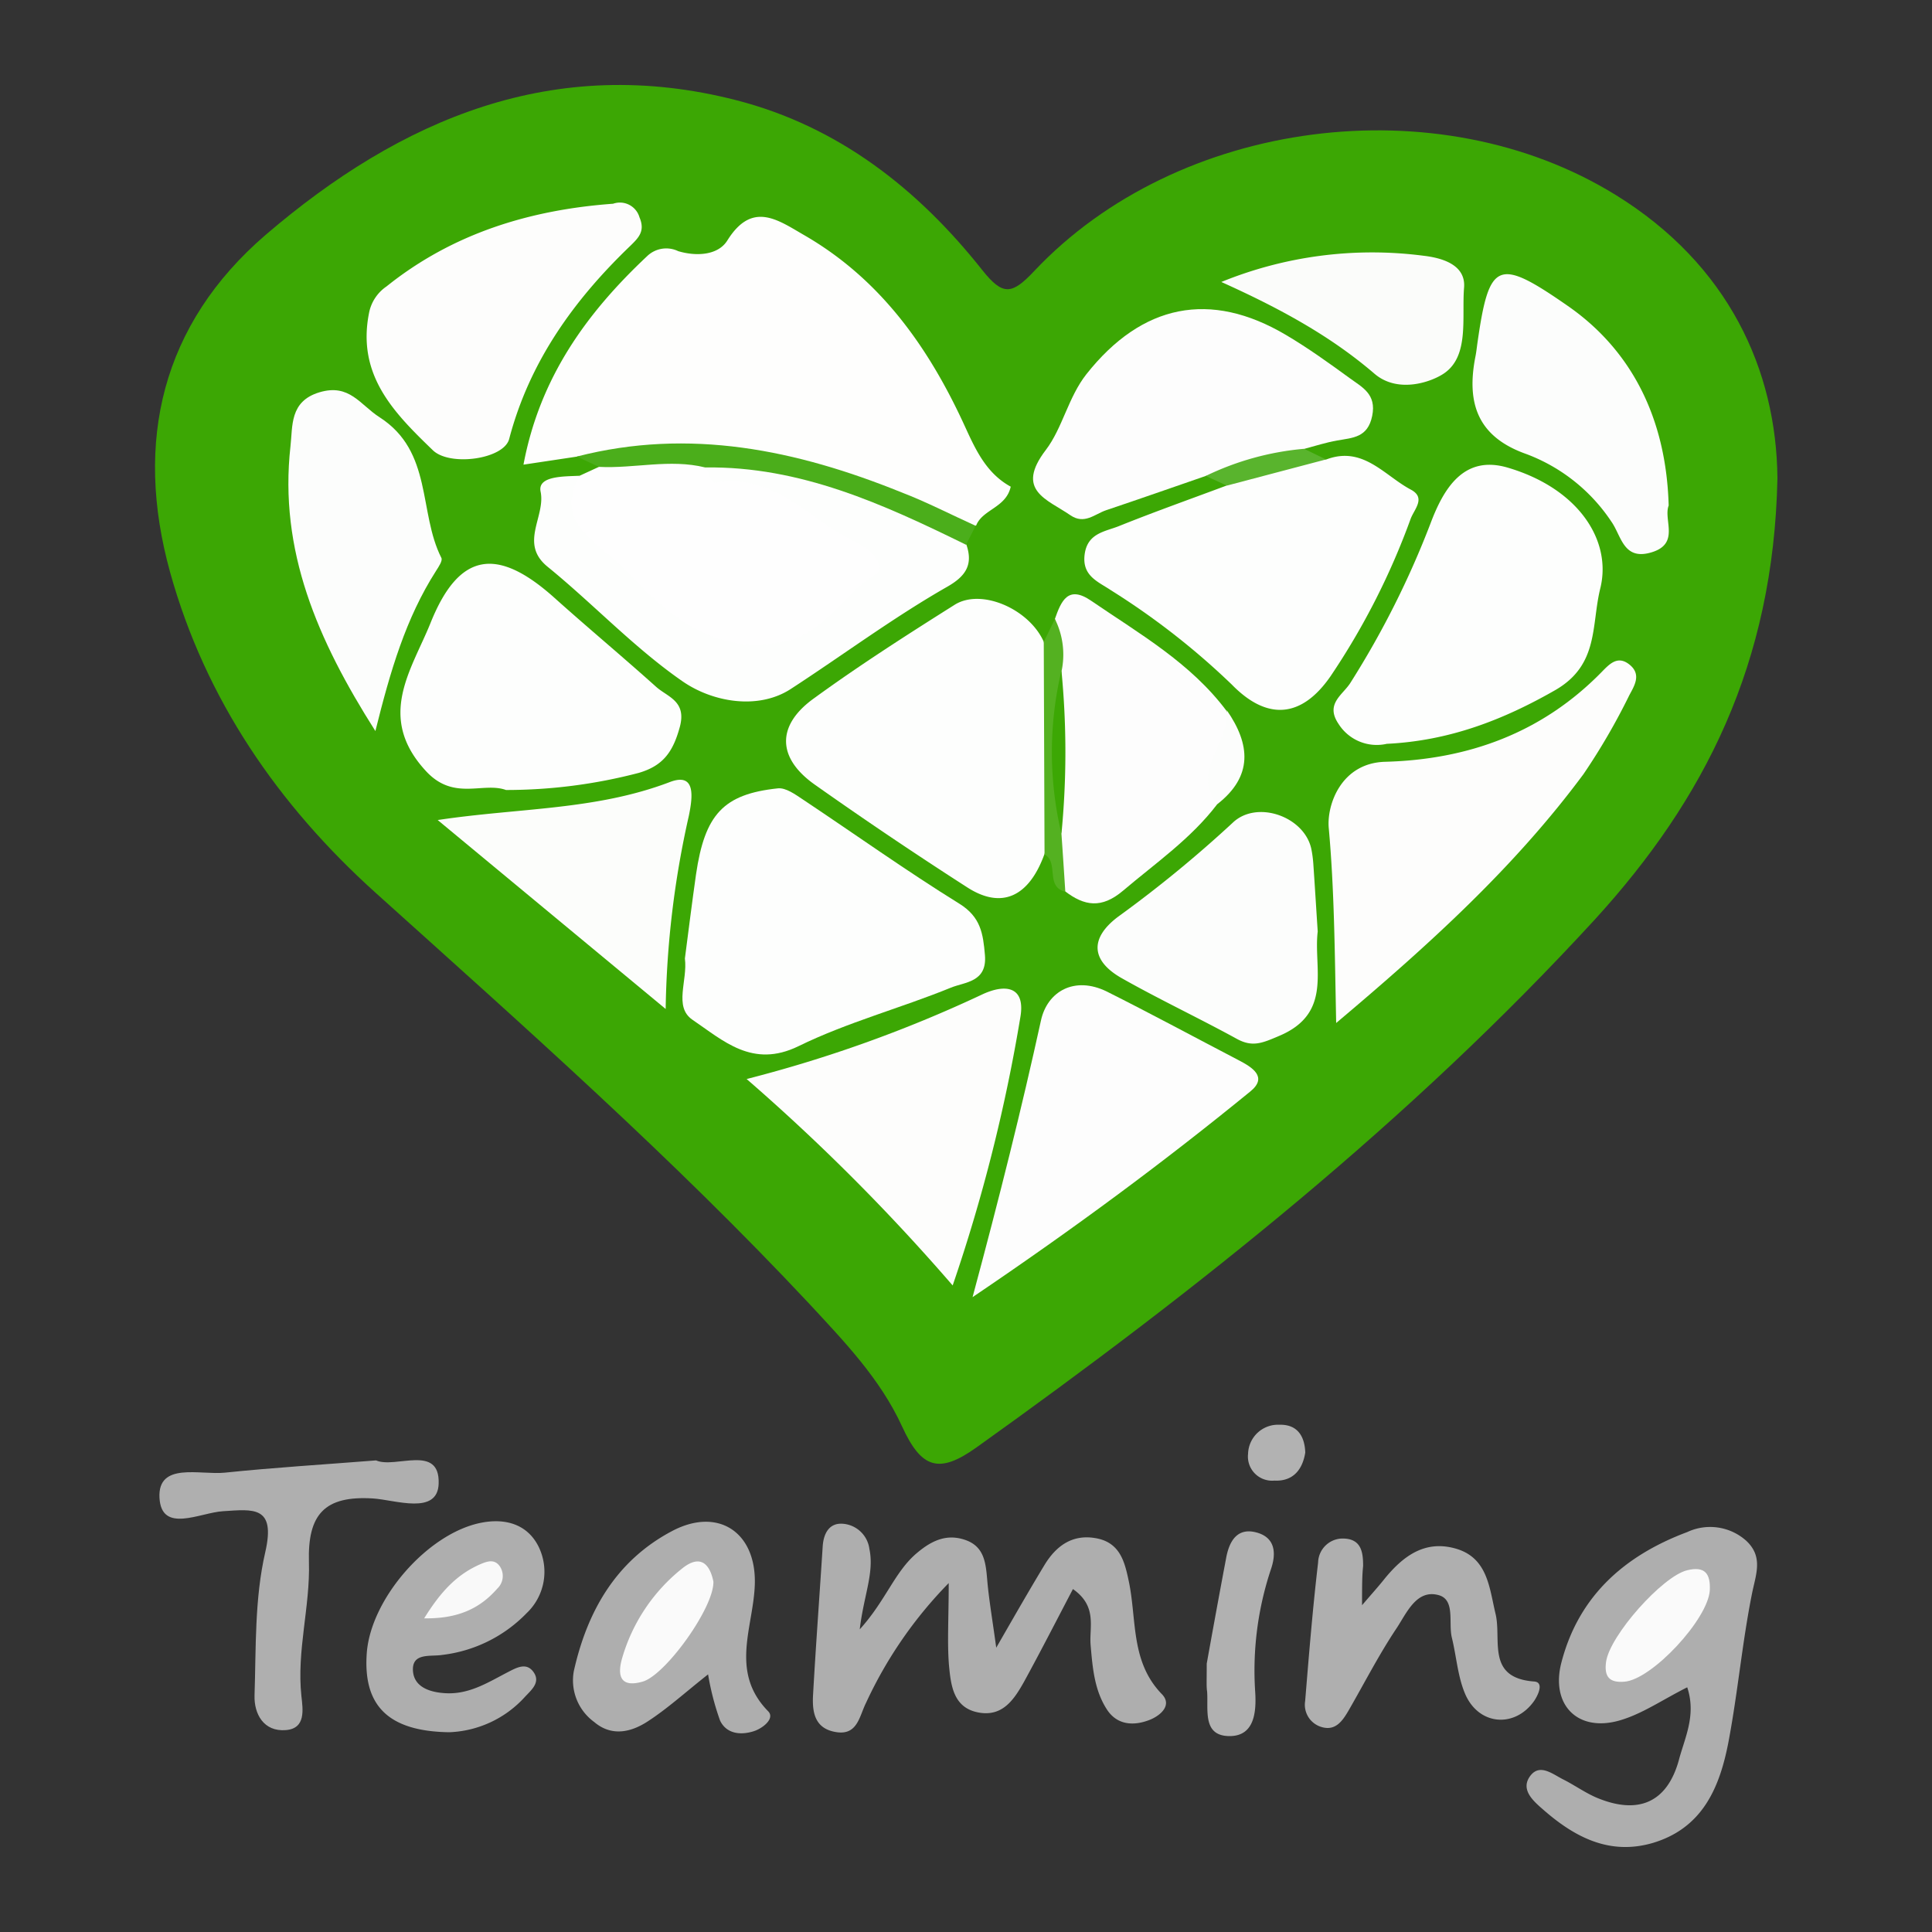
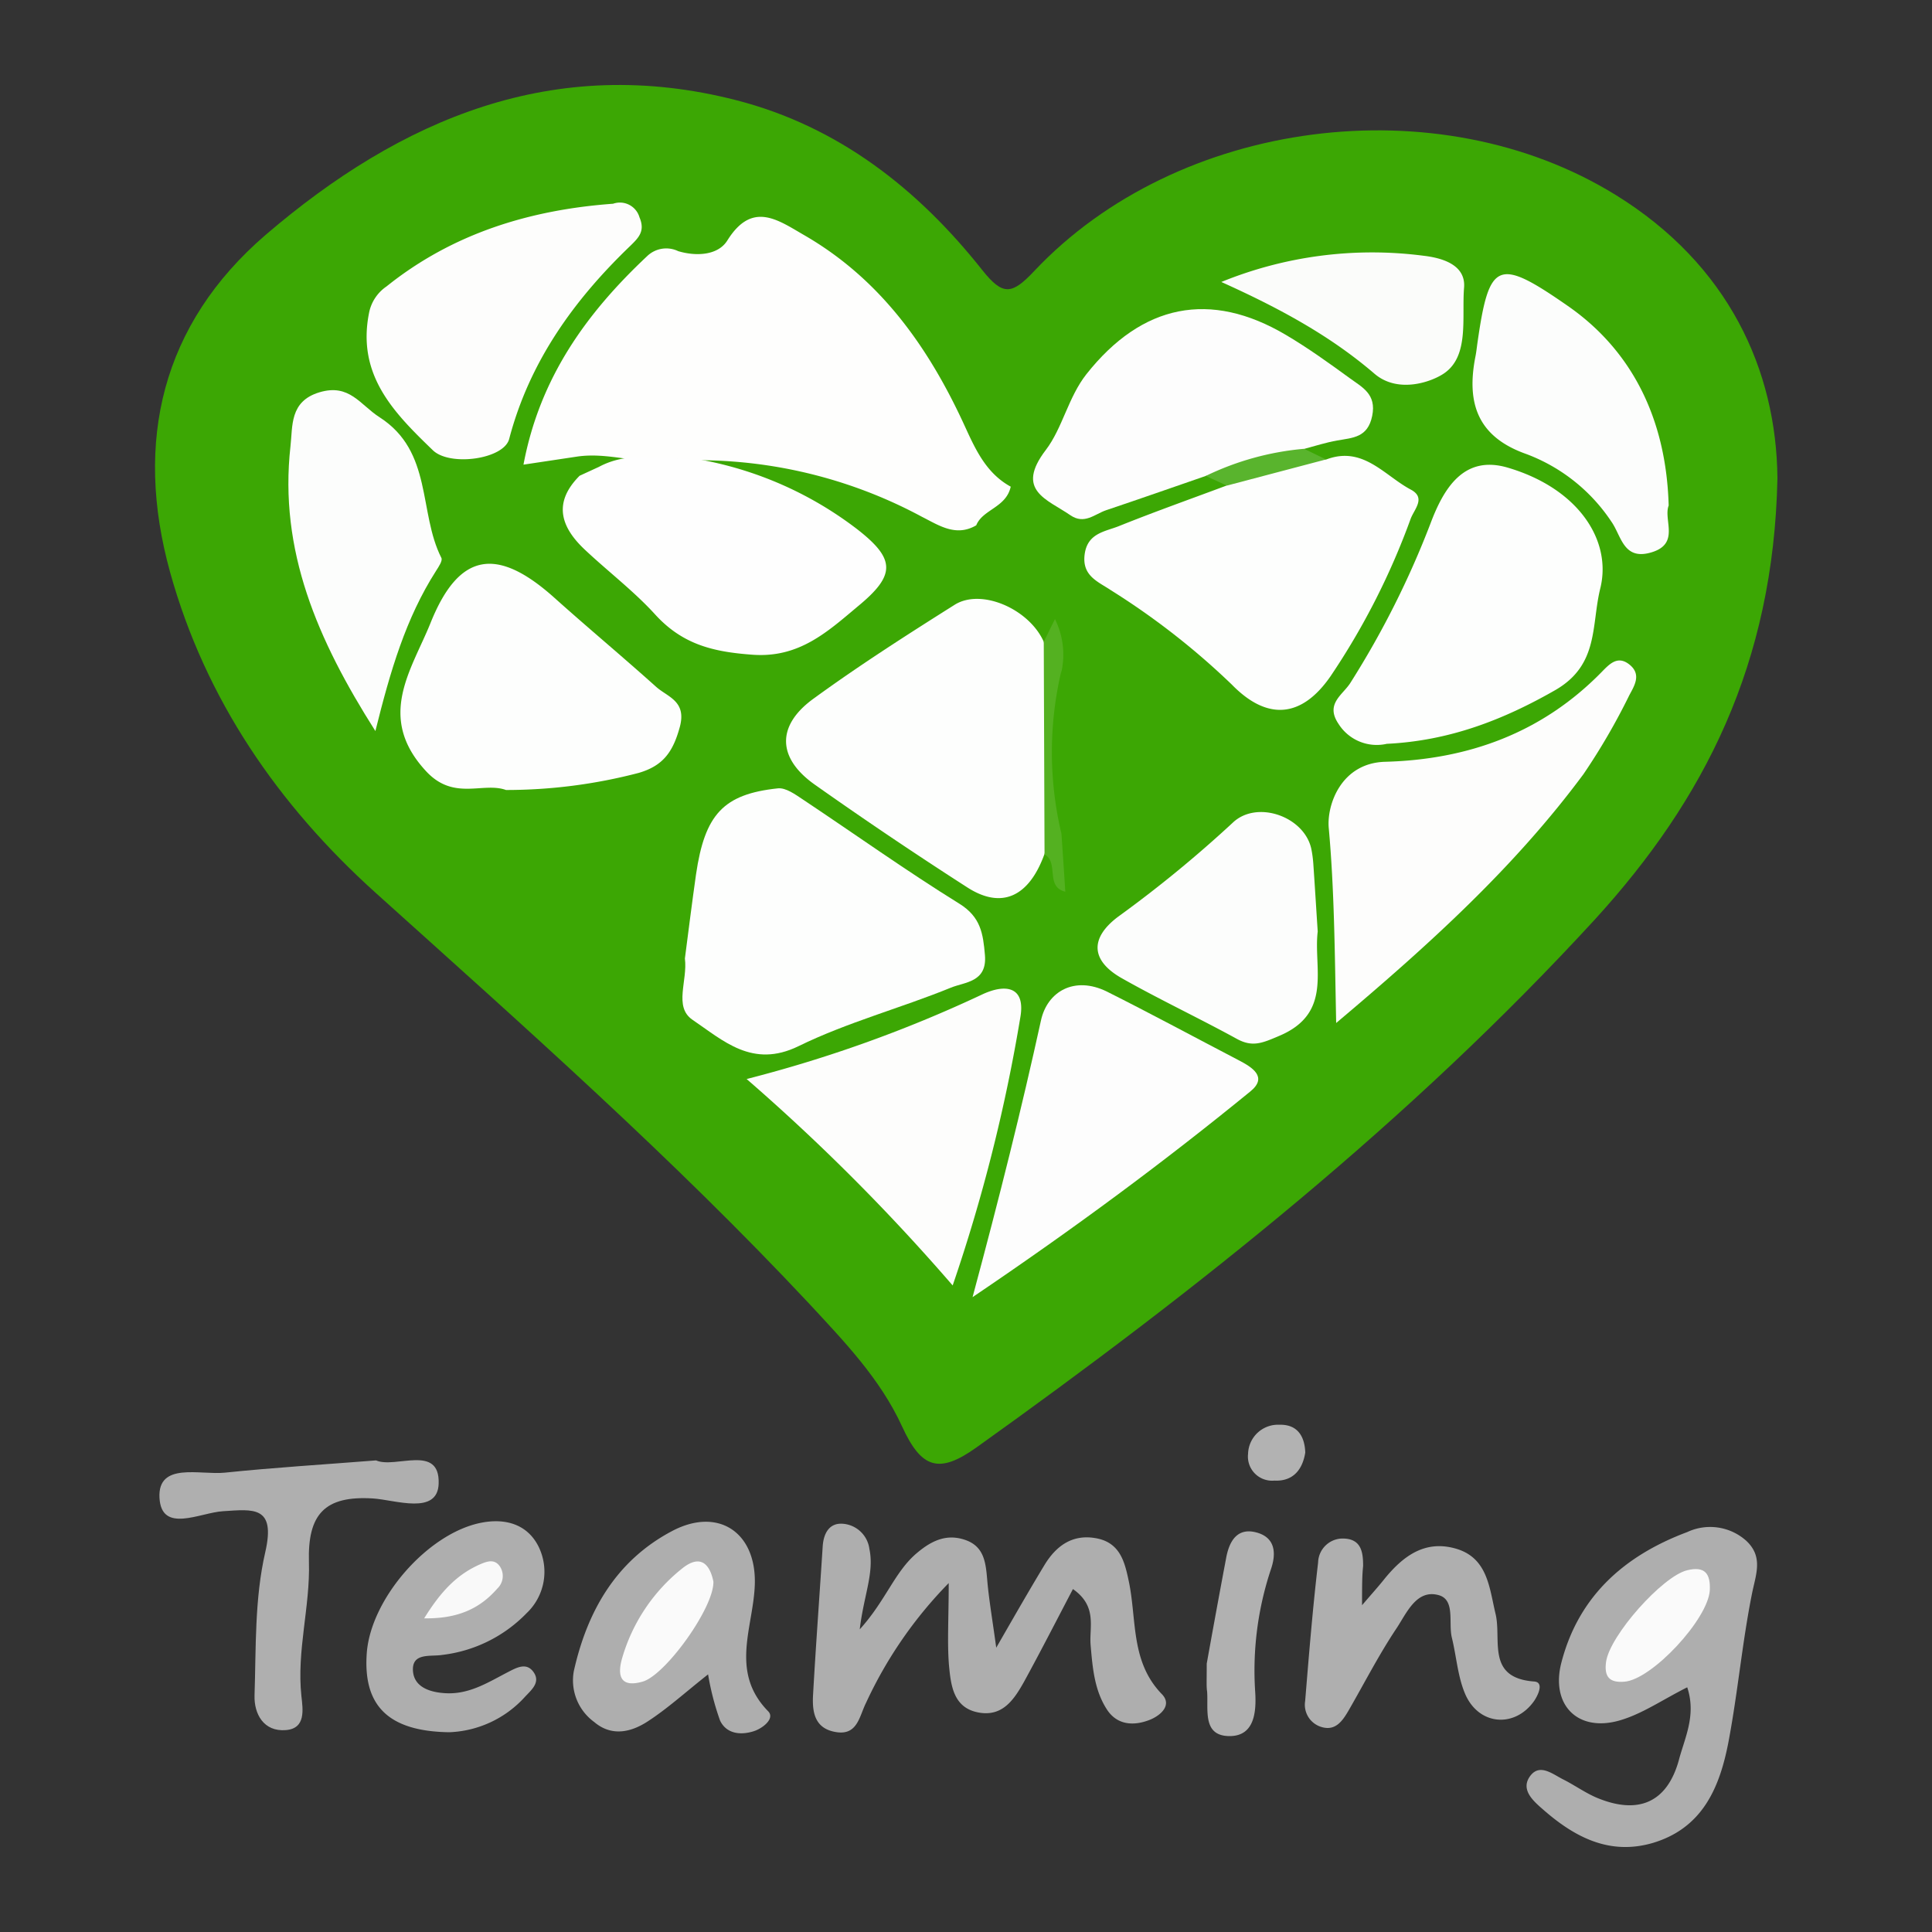
<svg xmlns="http://www.w3.org/2000/svg" width="200" height="200" viewBox="0 0 200 200">
  <rect x="0" y="0" width="200" height="200" fill="#333333" stroke="none" />
  <defs>
    <style>.cls-1{fill:#3ca704;}.cls-2{fill:#aeaeae;}.cls-3{fill:#afafaf;}.cls-4{fill:#b1b1b1;}.cls-5{fill:#b2b2b2;}.cls-6{fill:#fefefd;}.cls-7{fill:#fdfefd;}.cls-8{fill:#fdfdfc;}.cls-9{fill:#fdfdfd;}.cls-10{fill:#fefefe;}.cls-11{fill:#fcfdfc;}.cls-12{fill:#fcfdfb;}.cls-13{fill:#fbfcfa;}.cls-14{fill:#4bae1b;}.cls-15{fill:#54b121;}.cls-16{fill:#59b42d;}.cls-17{fill:#fafafa;}.cls-18{fill:#f9f9f9;}.cls-19{fill:none;}</style>
  </defs>
  <g id="Layer_2" data-name="Layer 2">
    <g id="Layer_1-2" data-name="Layer 1">
      <path class="cls-1" d="M184,49.51c-.4,19.26-7.61,33.29-18.85,45.62C146,116,124,133.47,101.08,149.84c-3.88,2.77-5.7,2.19-7.7-2.18-2.27-4.95-6-8.8-9.59-12.68C69.67,119.9,54.21,106.22,38.87,92.41c-10.07-9.08-17.6-20-21.26-33.17-3.76-13.56-.84-25.69,9.88-34.92,14-12,29.86-18.8,48.76-13.94C86.79,13.1,95,19.53,101.67,27.94c2.16,2.73,3.09,2.56,5.4.11,14.87-15.77,41.79-19.25,60.2-7.86C178.94,27.4,183.9,38.3,184,49.51Z" />
      <path class="cls-2" d="M98.21,163.88a44.13,44.13,0,0,0-8.56,12.4c-.71,1.42-.89,3.47-3.24,3-2.15-.41-2.34-2.18-2.24-3.88.29-5.13.67-10.26,1-15.39.1-1.27.67-2.39,2.1-2.27A3,3,0,0,1,90,160.35c.52,2.46-.59,4.82-1,8.32,2.72-3,3.63-6,5.94-7.92,1.53-1.29,3.08-2,5-1.33s2.1,2.31,2.25,4.05c.17,2.05.53,4.09.94,7.1,2-3.48,3.48-6.06,5-8.57,1.22-2,2.92-3.23,5.4-2.75s2.92,2.55,3.33,4.48c.83,4,.17,8.31,3.42,11.65,1.09,1.13-.13,2.2-1.24,2.65-1.66.66-3.39.57-4.45-1.06-1.3-2-1.49-4.34-1.69-6.68-.16-1.84.73-4-1.83-5.79-1.72,3.28-3.35,6.47-5.07,9.61-1,1.78-2.17,3.57-4.57,3.19-2.77-.43-3-2.86-3.2-5C98.05,169.94,98.21,167.51,98.21,163.88Z" />
      <path class="cls-2" d="M174.66,174.67c-2.57,1.29-4.67,2.76-7,3.43-4.38,1.26-7.2-1.67-6-6.09,1.81-6.85,6.56-11,13-13.41a5.6,5.6,0,0,1,6.1.89c1.81,1.68,1,3.5.6,5.51-1,5-1.46,10.17-2.41,15.22-.89,4.71-2.63,9-7.85,10.56-4.48,1.31-8.1-.6-11.35-3.45-1-.87-2.31-2-1.43-3.36,1-1.52,2.37-.33,3.51.24s2.28,1.39,3.49,1.9c4.24,1.76,7.23.52,8.46-3.85C174.38,179.94,175.63,177.58,174.66,174.67Z" />
      <path class="cls-2" d="M73.3,173.33c-2.37,1.87-4.2,3.54-6.25,4.87-1.72,1.12-3.73,1.6-5.54.06A5.33,5.33,0,0,1,59.4,173c1.39-6.22,4.38-11.46,10.2-14.52,4.74-2.49,8.66.13,8.54,5.44-.1,4.44-2.67,9.1,1.38,13.23.73.74-.55,1.77-1.51,2.07-1.36.43-2.82.26-3.47-1.11A27.6,27.6,0,0,1,73.3,173.33Z" />
      <path class="cls-3" d="M141,166.17c1.13-1.32,1.75-2,2.35-2.76,1.9-2.32,4.14-4,7.31-3.11,3.36.94,3.51,4.08,4.16,6.77s-1,6.63,4,7c1,.07.46,1.31,0,2-2,2.85-5.76,2.56-7.16-.74-.76-1.8-.89-3.86-1.36-5.78-.39-1.55.4-4-1.44-4.44-2.25-.57-3.26,1.9-4.29,3.45-1.84,2.75-3.35,5.72-5,8.57-.59,1-1.31,2.07-2.73,1.66a2.4,2.4,0,0,1-1.73-2.71c.39-4.78.78-9.57,1.34-14.33a2.55,2.55,0,0,1,2.66-2.48c1.83.06,2,1.45,2,2.84C141,163.16,141,164.15,141,166.17Z" />
      <path class="cls-2" d="M46.51,179.32c-6.43-.09-8.94-2.85-8.54-8.22.43-5.61,6.27-12.32,11.76-13.45,2.52-.52,4.82.1,6,2.41A5.9,5.9,0,0,1,54.51,167a14.53,14.53,0,0,1-8.76,4.32c-1.2.19-3.13-.26-3,1.66.12,1.66,1.73,2.21,3.37,2.3,2.49.14,4.45-1.15,6.51-2.21.91-.47,1.9-1,2.62.05s-.25,1.83-.91,2.54A11.12,11.12,0,0,1,46.51,179.32Z" />
      <path class="cls-3" d="M38.93,151.18c2,.88,6.61-1.74,6.48,2.4-.1,3.3-4.48,1.69-6.79,1.54-5.06-.32-6.78,1.68-6.64,6.58.14,4.61-1.28,9.18-.78,13.86.15,1.39.49,3.38-1.62,3.54-2.28.18-3.29-1.67-3.23-3.59.16-5,0-10,1.11-14.83s-1.25-4.44-4.37-4.24c-2.38.14-6.38,2.35-6.58-1.39s4.22-2.34,6.75-2.6C28.36,151.92,33.48,151.61,38.93,151.18Z" />
      <path class="cls-4" d="M124.92,172.22c.49-2.73,1.23-6.81,2-10.88.33-1.88,1.22-3.31,3.32-2.65,1.75.56,1.89,2.09,1.34,3.72a33.14,33.14,0,0,0-1.64,12.77c.13,2.13-.12,4.53-2.64,4.54-2.86,0-2.2-2.73-2.34-4.62C124.88,174.61,124.92,174.1,124.92,172.22Z" />
      <path class="cls-5" d="M135.12,150.37c-.28,1.76-1.26,3-3.2,2.9a2.5,2.5,0,0,1-2.72-2.78,3.1,3.1,0,0,1,3.25-3C134.2,147.44,135.06,148.55,135.12,150.37Z" />
      <path class="cls-6" d="M59.78,47.26l-5.59.84c1.7-9.05,6.57-15.74,12.84-21.62A2.85,2.85,0,0,1,70.21,26c1.84.55,4.11.45,5.08-1.1,2.56-4.11,5.19-2.16,7.92-.58,8,4.6,13,11.76,16.71,19.89,1.12,2.45,2.23,4.81,4.71,6.17-.48,2.18-2.9,2.34-3.57,4-2.1,1.23-3.87,0-5.6-.87a49,49,0,0,0-26.37-5.77C65.93,48,62.92,46.81,59.78,47.26Z" />
      <path class="cls-7" d="M70.9,99.22c.36-2.77.73-5.73,1.15-8.69.91-6.23,2.83-8.32,8.47-8.92.83-.09,1.82.64,2.62,1.17,5.39,3.59,10.67,7.36,16.17,10.77,2.21,1.37,2.46,3.09,2.65,5.32.24,2.82-2.08,2.78-3.52,3.37-5.22,2.13-10.74,3.59-15.78,6.06-4.77,2.33-7.79-.58-11-2.75C69.73,104.2,71.2,101.51,70.9,99.22Z" />
      <path class="cls-7" d="M108.13,88.39c-1.6,4.45-4.43,5.77-8,3.47q-8-5.14-15.72-10.59c-4-2.79-4.06-6.19-.12-9,4.7-3.42,9.61-6.56,14.53-9.66,2.76-1.74,7.71.43,9.22,3.81A38.31,38.31,0,0,1,108.13,88.39Z" />
      <path class="cls-7" d="M137.31,47.56c3.79-1.43,6,1.67,8.73,3.12,1.59.84.39,2,0,3A74.64,74.64,0,0,1,137.74,70c-3,4.34-6.56,4.62-10.22.87A76.73,76.73,0,0,0,115,61.1c-1.32-.89-3-1.47-2.72-3.69s2.09-2.37,3.53-2.94c3.68-1.48,7.43-2.81,11.15-4.2C129.82,47.05,133.76,48,137.31,47.56Z" />
      <path class="cls-7" d="M143.56,77a4.68,4.68,0,0,1-5-2.07c-1.41-2.09.47-3,1.25-4.27a92.87,92.87,0,0,0,8.27-16.46c1.4-3.73,3.49-7.12,8-5.79,7.31,2.15,10.81,7.54,9.58,12.5-.94,3.82-.13,7.87-4.59,10.49C155.58,74.55,150,76.69,143.56,77Z" />
      <path class="cls-8" d="M138.32,105.9c-.15-7.42-.19-13.82-.77-20.2-.21-2.38,1.28-6.71,5.83-6.84,8.63-.23,16.25-3,22.4-9.27.84-.86,1.69-1.79,2.93-.77s.46,2.2-.05,3.16a66.71,66.71,0,0,1-4.74,8.16C156.81,89.73,148.07,97.69,138.32,105.9Z" />
      <path class="cls-7" d="M52.38,81.78C50,80.92,47,82.93,44.13,79.86c-5.24-5.62-1.51-10.52.45-15.4,2.94-7.31,6.88-7.9,12.83-2.56,3.46,3.1,7,6.05,10.49,9.18,1.19,1.08,3.21,1.47,2.47,4.19-.7,2.55-1.71,4-4.25,4.74A54.12,54.12,0,0,1,52.38,81.78Z" />
      <path class="cls-9" d="M124.82,49.27c-3.44,1.19-6.87,2.39-10.32,3.55-1.18.4-2.24,1.51-3.69.52-2.42-1.67-5.76-2.56-2.54-6.77,1.72-2.26,2.31-5.44,4.19-7.83,5.75-7.27,12.82-8.72,20.69-4.05,2.28,1.35,4.45,2.91,6.59,4.47,1.27.93,2.77,1.63,2.31,3.89s-2,2.26-3.63,2.55c-1.14.2-2.25.56-3.38.86C132,48.81,128.28,48.53,124.82,49.27Z" />
      <path class="cls-9" d="M100.68,134.28c2.79-10.38,5.07-19.48,7.08-28.64.65-3,3.46-4.64,6.81-3,4.59,2.3,9.1,4.74,13.65,7.11,1.4.73,3.06,1.74,1.21,3.24C120.51,120.27,111.29,127.11,100.68,134.28Z" />
      <path class="cls-8" d="M63.47,21.09A2.11,2.11,0,0,1,66.2,22.5c.6,1.41-.07,2.09-.94,2.94-5.85,5.61-10.45,12-12.55,20-.55,2.1-6.12,2.87-7.89,1.18-4-3.86-7.9-7.75-6.62-14.21A4.31,4.31,0,0,1,40,29.66C46.83,24.18,54.82,21.72,63.47,21.09Z" />
      <path class="cls-8" d="M77.29,111.7A136.59,136.59,0,0,0,101.56,103c2.5-1.21,4.64-.92,4.06,2.34a172.77,172.77,0,0,1-7,27.73A210,210,0,0,0,77.29,111.7Z" />
-       <path class="cls-9" d="M126,83.26c-2.72,3.57-6.38,6.09-9.75,8.95-2.22,1.88-4,1.58-6,.05-1.3-1.83-.67-4.05-1.22-6,0-5.39,0-10.78,0-16.18-.33-2,.9-4,.17-6,.65-1.85,1.35-3.55,3.77-1.88,5,3.42,10.28,6.42,14,11.39C128.54,77,126,80,126,83.26Z" />
      <path class="cls-10" d="M60,49.25l2-.92c3.31-1.78,6.83-.7,10.26-.79a37.83,37.83,0,0,1,16.47,7.24c4,3.11,4,4.76.06,8-3.19,2.68-6.09,5.33-10.85,5-4-.29-7.23-1-10.12-4.17-2.18-2.4-4.88-4.45-7.29-6.72C58,54.51,57.26,52,60,49.25Z" />
      <path class="cls-11" d="M136.41,96.43c-.46,3.81,1.59,8.46-4,10.81-1.7.72-2.73,1.2-4.36.31-3.92-2.15-8-4.07-11.86-6.25-3.25-1.81-3.43-4.15-.46-6.39a127.55,127.55,0,0,0,11.89-9.75c2.49-2.37,7.41-.65,8.13,2.73a12.08,12.08,0,0,1,.2,1.47C136.11,91.67,136.25,94,136.41,96.43Z" />
      <path class="cls-11" d="M38.86,75.68c-6-9.44-10-18.7-8.79-29.49.24-2.07-.11-4.65,3-5.58s4.2,1.29,6.23,2.59c5.52,3.55,4,9.84,6.39,14.55.15.29-.28.92-.54,1.33C42,64,40.4,69.48,38.86,75.68Z" />
-       <path class="cls-7" d="M60,49.25c-2.64,4.85,1.65,6.68,4.11,9.18,4.64,4.71,9.19,9.54,17,8,4.38-.86,6.1-5,9.59-7,1.16-.66-.52-2.56-2-3.25C83.89,54,80.26,48.81,73.93,50c-.18,0-.57-1-.86-1.62a2.52,2.52,0,0,1,2.21-.93c9,1,17.59,3,24.76,8.93.72,2.09-.08,3.28-2,4.37-5.6,3.2-10.79,7.07-16.19,10.58-3.33,2.16-8,1.39-11.15-.77-5-3.45-9.24-8-14-11.88-3-2.43-.19-5.19-.74-7.8C55.64,49.24,58.42,49.33,60,49.25Z" />
      <path class="cls-11" d="M172.74,52.33c-.57,1.48,1.19,3.94-1.75,4.84s-3.13-1.68-4.18-3.17A18.26,18.26,0,0,0,158,47c-5.07-1.79-6.2-5.29-5.27-10.06.1-.49.15-1,.22-1.48,1.21-8.46,2.11-8.82,9.35-3.79C168.88,36.24,172.49,43.29,172.74,52.33Z" />
-       <path class="cls-12" d="M45.31,84.89c8.41-1.27,16.31-1,24-3.92,2.78-1.08,2.38,1.6,2,3.48a96.8,96.8,0,0,0-2.4,20Z" />
      <path class="cls-13" d="M126.43,29.19a41.36,41.36,0,0,1,20.9-2.72c1.84.21,4.43.88,4.23,3.31-.25,3.06.55,7-2,8.82-1.25.9-4.79,2.2-7.26.1C137.91,34.93,132.87,32.09,126.43,29.19Z" />
-       <path class="cls-14" d="M100,56.39c-8.54-4.19-17.15-8.14-27-8-3.67-.91-7.34.13-11-.06l-2.28-1.07c11.66-3,22.75-.68,33.58,3.7,2.61,1,5.14,2.31,7.7,3.47Z" />
      <path class="cls-15" d="M109.88,86.31q.21,3,.4,6c-2.11-.52-.63-3-2.15-3.87l-.08-22c.39-.79.77-1.57,1.16-2.35a8.26,8.26,0,0,1,.68,5.4A80.13,80.13,0,0,0,109.88,86.31Z" />
      <path class="cls-16" d="M124.82,49.27A29.15,29.15,0,0,1,135,46.46l2.27,1.1L127,50.27Z" />
-       <path class="cls-11" d="M126,83.26c-2.76-3.55,1.4-6.41,1-9.73C129.44,77.05,129.73,80.36,126,83.26Z" />
      <path class="cls-17" d="M177,164.61c-.17,3-6,9.27-8.85,9.48-1.57.13-2.1-.54-1.89-2.06.39-2.74,5.85-8.87,8.4-9.48C176.52,162.1,177.07,162.93,177,164.61Z" />
      <path class="cls-17" d="M73.85,163.72c.09,2.67-4.95,9.68-7.32,10.36s-2.63-.68-2.13-2.42a18.42,18.42,0,0,1,6.19-9.27C72.56,160.79,73.5,162,73.85,163.72Z" />
      <path class="cls-18" d="M43.91,167.53c1.7-2.75,3.35-4.49,5.67-5.54.77-.34,1.61-.69,2.19.2a1.79,1.79,0,0,1-.29,2.26C49.65,166.54,47.37,167.58,43.91,167.53Z" />
      <path class="cls-1" d="M109.88,86.31a36.51,36.51,0,0,1,0-16.89A87.44,87.44,0,0,1,109.88,86.31Z" />
      <rect class="cls-19" width="200" height="200" />
    </g>
  </g>
</svg>